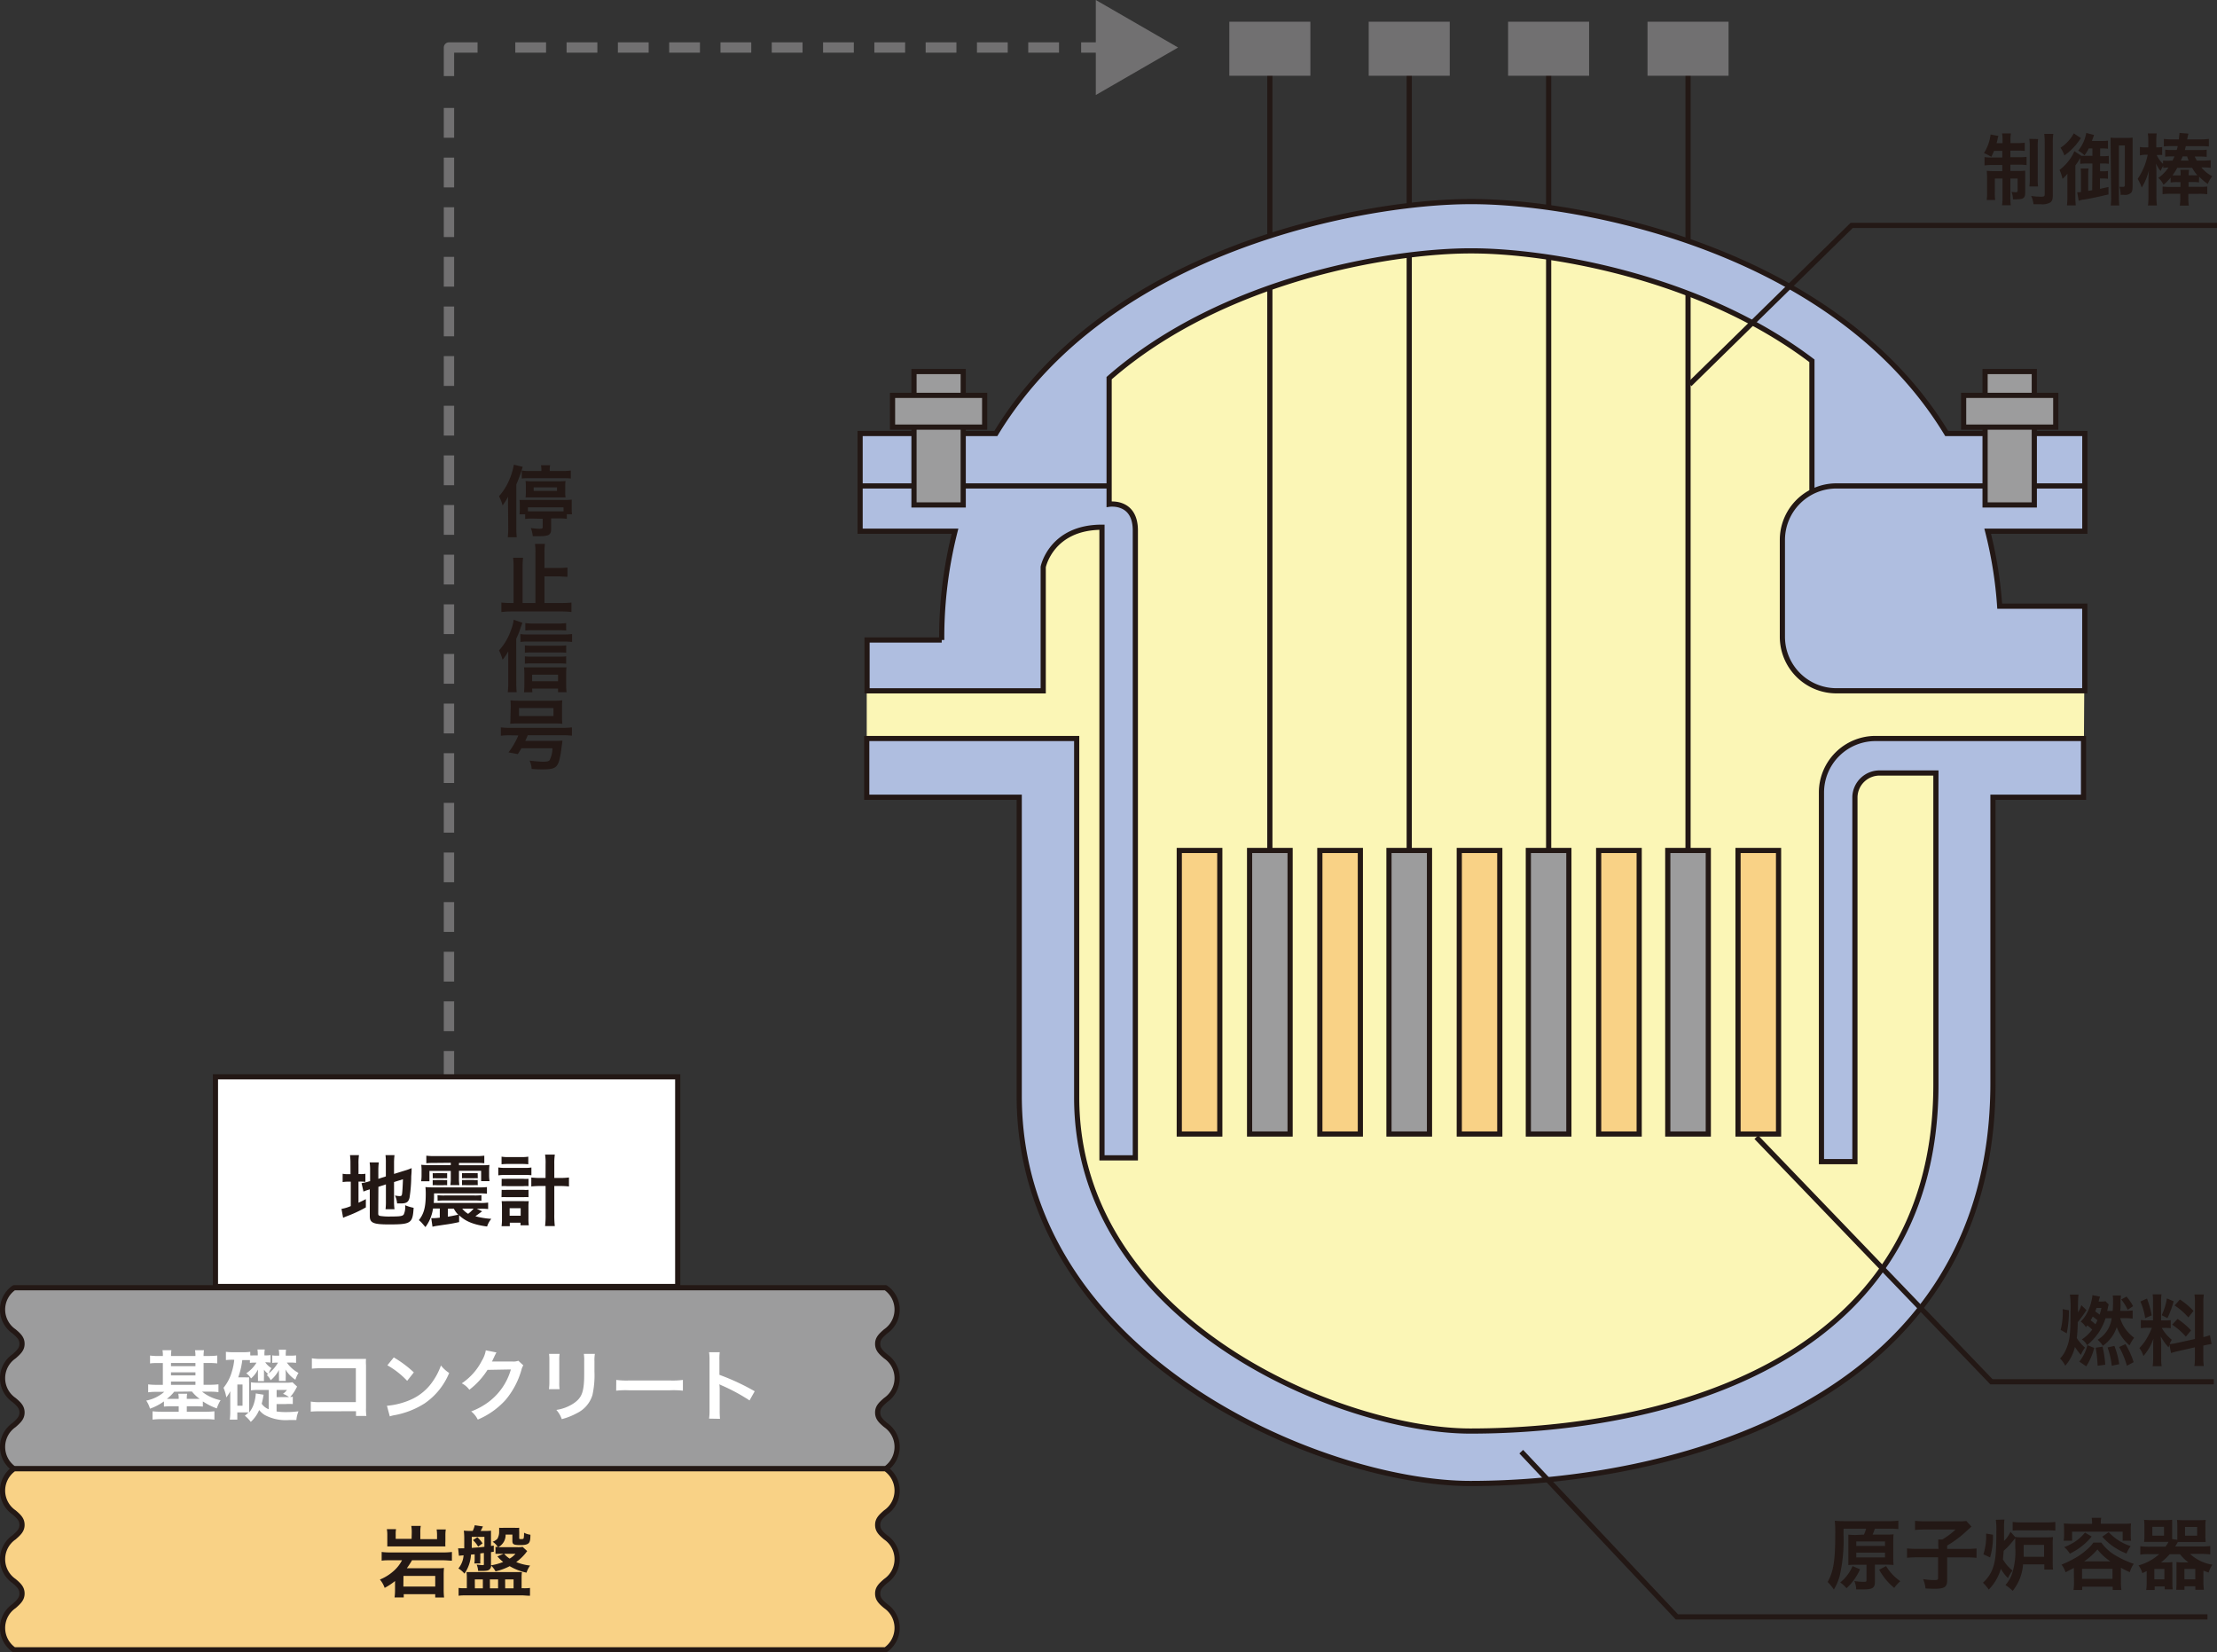
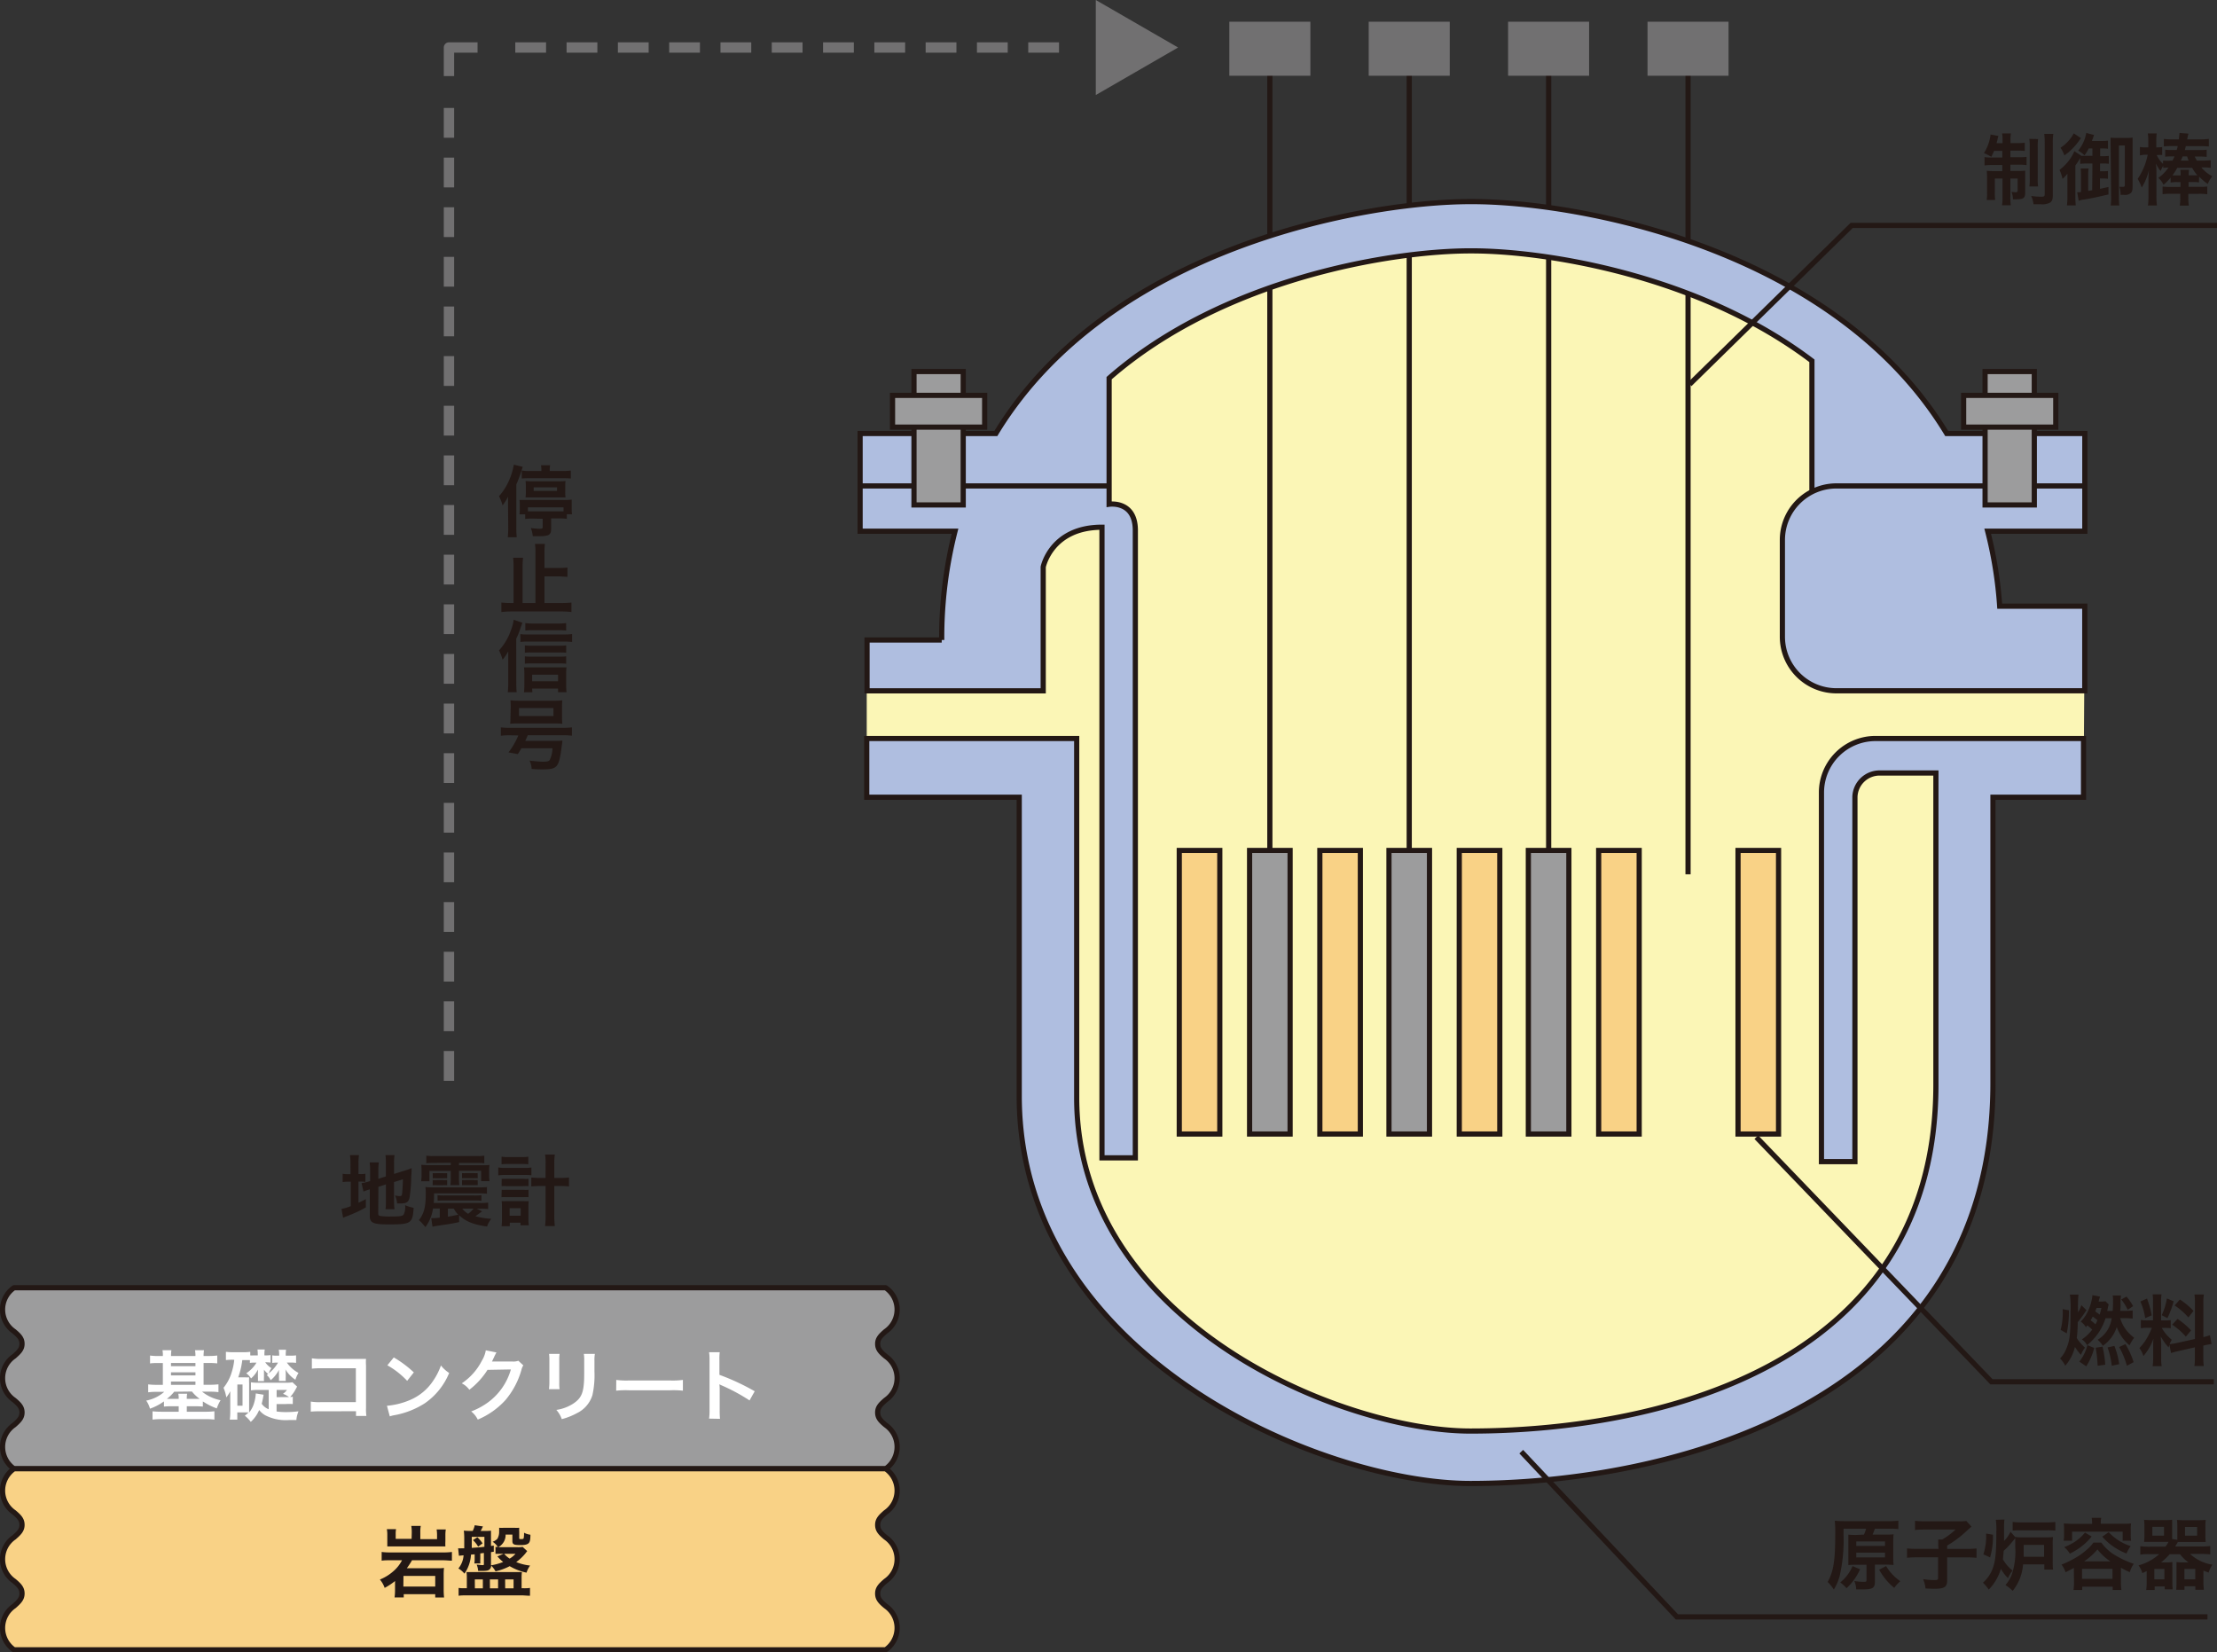
<svg xmlns="http://www.w3.org/2000/svg" id="レイヤー_1" data-name="レイヤー 1" viewBox="0 0 427.88 318.93">
  <rect x="0" y="0" width="427.88" height="318.93" fill="#333333" stroke="none" />
  <defs>
    <style>.cls-1{fill:#fbf6b6;}.cls-2,.cls-3,.cls-4,.cls-6{fill:none;}.cls-2,.cls-3,.cls-4{stroke:#717071;stroke-width:2px;}.cls-10,.cls-11,.cls-2,.cls-3,.cls-4{stroke-linejoin:round;}.cls-3{stroke-dasharray:5.75 3.83;}.cls-4{stroke-dasharray:5.94 3.96;}.cls-5{fill:#717071;}.cls-10,.cls-11,.cls-12,.cls-6,.cls-7,.cls-8,.cls-9{stroke:#231815;}.cls-10,.cls-7{fill:#9c9c9d;}.cls-11,.cls-8{fill:#f9d286;}.cls-14,.cls-9{fill:#fff;}.cls-12{fill:#afbee0;}.cls-13{fill:#231815;}</style>
  </defs>
  <title>img_02</title>
  <path class="cls-1" d="M402.13,153.88H384.65v55.19c0,62.49-63.13,77.26-100.86,77.26-28.73,0-87.07-24.58-87.07-74.81V153.88H167.28V123.53h14.41a83.23,83.23,0,0,1,2.57-21H166V83.67h26.2c21.69-35.85,71.16-44.76,91.6-44.76h.31c20.44,0,69.91,8.91,91.6,44.76h26.66v18.86H383.62A80.41,80.41,0,0,1,385.94,117h16.42Z" />
-   <line class="cls-2" x1="86.65" y1="221.18" x2="86.65" y2="215.66" />
  <line class="cls-3" x1="86.65" y1="208.61" x2="86.65" y2="18.22" />
  <polyline class="cls-2" points="86.65 14.69 86.65 9.17 92.17 9.17" />
  <line class="cls-4" x1="99.45" y1="9.17" x2="205.02" y2="9.17" />
-   <line class="cls-2" x1="208.66" y1="9.17" x2="214.17" y2="9.17" />
  <polygon class="cls-5" points="211.49 18.34 227.37 9.17 211.49 0 211.49 18.34" />
  <line class="cls-6" x1="245.08" y1="11.47" x2="245.08" y2="168.75" />
  <line class="cls-6" x1="271.98" y1="11.47" x2="271.98" y2="168.75" />
  <line class="cls-6" x1="298.89" y1="11.47" x2="298.89" y2="168.75" />
  <line class="cls-6" x1="325.79" y1="11.47" x2="325.79" y2="168.75" />
  <rect class="cls-5" x="237.26" y="4.19" width="15.64" height="10.43" />
  <rect class="cls-5" x="264.16" y="4.19" width="15.64" height="10.43" />
  <rect class="cls-5" x="291.06" y="4.19" width="15.64" height="10.43" />
  <rect class="cls-5" x="317.97" y="4.19" width="15.64" height="10.43" />
  <rect class="cls-7" x="241.17" y="164.15" width="7.82" height="54.73" />
  <rect class="cls-7" x="268.07" y="164.15" width="7.82" height="54.73" />
  <rect class="cls-7" x="294.97" y="164.15" width="7.82" height="54.73" />
-   <rect class="cls-7" x="321.88" y="164.15" width="7.82" height="54.73" />
  <rect class="cls-8" x="254.73" y="164.15" width="7.82" height="54.73" />
  <rect class="cls-8" x="227.6" y="164.15" width="7.82" height="54.73" />
  <rect class="cls-8" x="281.64" y="164.15" width="7.82" height="54.73" />
  <rect class="cls-8" x="308.54" y="164.15" width="7.82" height="54.73" />
  <rect class="cls-8" x="335.44" y="164.15" width="7.82" height="54.73" />
-   <rect class="cls-9" x="41.58" y="207.84" width="89.22" height="40.47" />
  <path class="cls-10" d="M170.93,283.49a5.13,5.13,0,0,0,0-8.44c-1-.84-1.54-1.41-1.54-2.42s.58-1.57,1.54-2.41a5.12,5.12,0,0,0,0-8.43c-1-.84-1.54-1.41-1.54-2.41s.58-1.57,1.54-2.41a5.11,5.11,0,0,0,0-8.42H2.71a5.11,5.11,0,0,0,0,8.42c1,.84,1.54,1.41,1.54,2.41s-.58,1.57-1.54,2.41a5.12,5.12,0,0,0,0,8.43c1,.84,1.54,1.41,1.54,2.41s-.58,1.58-1.54,2.42a5.13,5.13,0,0,0,0,8.44Z" />
  <path class="cls-11" d="M170.93,318.43a5.13,5.13,0,0,0,0-8.44c-1-.84-1.54-1.41-1.54-2.42s.58-1.57,1.54-2.41a5.12,5.12,0,0,0,0-8.43c-1-.84-1.54-1.41-1.54-2.41s.58-1.57,1.54-2.41a5.11,5.11,0,0,0,0-8.42H2.71a5.11,5.11,0,0,0,0,8.42c1,.84,1.54,1.41,1.54,2.41s-.58,1.57-1.54,2.41a5.12,5.12,0,0,0,0,8.43c1,.84,1.54,1.41,1.54,2.41s-.58,1.58-1.54,2.42a5.13,5.13,0,0,0,0,8.44Z" />
  <path class="cls-12" d="M349.7,94.82V69.64c-21.82-16.56-51.45-21.22-65.61-21.22h-.31c-15.08,0-47.67,5.27-69.72,24.57l0,24.33s5.06-.77,5.06,5.06v121.1h-6.44V101.76c-9.81,0-11.34,7.67-11.34,7.67v23.91h-34v-9.81h14.41a83.23,83.23,0,0,1,2.57-21H166V83.67h26.2c21.69-35.85,71.16-44.76,91.6-44.76h.31c20.44,0,69.91,8.91,91.6,44.76h26.66v18.86H383.62A80.41,80.41,0,0,1,385.94,117h16.42v16.33H354.42A10.43,10.43,0,0,1,344,122.91V104.22a10.43,10.43,0,0,1,10.43-10.43h47.94" />
  <line class="cls-6" x1="214.04" y1="93.79" x2="166.1" y2="93.79" />
  <rect class="cls-7" x="176.4" y="71.71" width="9.5" height="25.75" />
  <rect class="cls-7" x="172.26" y="76.31" width="17.78" height="6.13" />
  <rect class="cls-7" x="383.12" y="71.71" width="9.5" height="25.75" />
  <rect class="cls-7" x="378.98" y="76.31" width="17.78" height="6.13" />
  <path class="cls-12" d="M374.54,142.54H362A10.43,10.43,0,0,0,351.54,153v71.21H358V153.8a4.76,4.76,0,0,1,4.91-4.6h10.72v60.17c0,55.49-55.74,66.84-89.83,66.84-25.09,0-76-21.15-76-64.38V142.54H167.28v11.34h29.43v57.64c0,50.23,58.34,74.81,87.07,74.81,37.73,0,100.86-14.76,100.86-77.26V153.88h17.48V142.54Z" />
  <polyline class="cls-6" points="326.1 74.17 357.37 43.51 427.88 43.51" />
  <polyline class="cls-6" points="338.97 219.49 384.35 266.7 427.27 266.7" />
  <polyline class="cls-6" points="293.6 280.19 323.64 312.08 426.04 312.08" />
  <path class="cls-13" d="M75.47,301.15c-.82,0-1.32,0-1.81.08v-1.68a13.38,13.38,0,0,0,1.83.09h9.87a13.59,13.59,0,0,0,1.86-.09v1.68c-.51,0-1-.08-1.83-.08H79.52a15.47,15.47,0,0,1-1,1.54h5.9a7.9,7.9,0,0,0,1.27-.06,12.61,12.61,0,0,0-.06,1.29v2.91a12.63,12.63,0,0,0,.08,1.51H84v-.64H77.92v.63H76.15a10.09,10.09,0,0,0,.09-1.37v-1.8a12.27,12.27,0,0,1-2,1.32,5.1,5.1,0,0,0-.92-1.61,9.08,9.08,0,0,0,2.73-1.72,7,7,0,0,0,1.54-2Zm4-5.4a7.36,7.36,0,0,0-.09-1.23h1.83a6,6,0,0,0-.09,1.23v1.32h3.23v-.87a7.12,7.12,0,0,0-.08-1h1.77a6.07,6.07,0,0,0-.08,1v1.28a8.71,8.71,0,0,0,0,1c-.37,0-.73,0-1.24,0H76c-.57,0-.87,0-1.25,0,0-.31,0-.63,0-1v-1.28a5.53,5.53,0,0,0-.09-1.06h1.78a4.61,4.61,0,0,0-.07,1v.88h3.07Zm-1.62,10.47H84v-2.05H77.87Z" />
  <path class="cls-13" d="M101.75,299.38a1.48,1.48,0,0,1-.14.17l-.15.21a9.27,9.27,0,0,1-1.83,1.74,9.79,9.79,0,0,0,2.68.67,4.65,4.65,0,0,0-.69,1.37,10.74,10.74,0,0,1-3.25-1.25,11.45,11.45,0,0,1-2.73,1,4.79,4.79,0,0,0-.84-1.11,1,1,0,0,1-.33.75c-.23.2-.58.27-1.32.27l-.87,0A3.63,3.63,0,0,0,92,302c.19,0,.9.09,1.08.09s.27,0,.31-.11,0-.06,0-.24v-2l-.69.09v1a8,8,0,0,0,0,.93H91.55a5.58,5.58,0,0,0,.06-.93V300l-.71.06a7.09,7.09,0,0,1-1.26,3.67,4.7,4.7,0,0,0-1.17-1,4.43,4.43,0,0,0,1-2.54l-.9.09-.15-1.44a6,6,0,0,0,.73,0l.45,0c0-.67,0-1,0-2a13.14,13.14,0,0,0-.08-1.41,13.44,13.44,0,0,0,1.54.06h.17a3.89,3.89,0,0,0,.39-1.1l1.59.23c-.31.63-.31.63-.45.87h.54c.57,0,1.23,0,1.46-.06,0,.25,0,.87,0,1.33v1.63l.54-.07v1.18l-.54.08v2.37l0,.18a11,11,0,0,0,2.35-.65A7.82,7.82,0,0,1,96,300.4l1.2-.5h-.37c-.53,0-.83,0-1.2,0v-1.32a3.49,3.49,0,0,0,.44,0,2.88,2.88,0,0,0-1-1A2.34,2.34,0,0,0,96,297a2.71,2.71,0,0,0,.33-1.5,5,5,0,0,0,0-.62,8.91,8.91,0,0,0,1,0h1.88a8.48,8.48,0,0,0,1,0,6.81,6.81,0,0,0,0,.81v1.14c0,.2,0,.23.33.23s.51,0,.54-.23a5,5,0,0,0,.06-1,3.27,3.27,0,0,0,1.23.39c0,1-.1,1.37-.33,1.62s-.71.38-1.56.38c-1.33,0-1.59-.13-1.59-.81v-1.21H97.58a2.6,2.6,0,0,1-.75,1.92,2.3,2.3,0,0,1-.69.51h3.73a5,5,0,0,0,1-.06ZM90.1,304.63a9.88,9.88,0,0,0-.06-1.2c.54,0,1,0,1.47,0h7.78c.48,0,.85,0,1.44,0a8.06,8.06,0,0,0-.06,1.12v2h.48a7.78,7.78,0,0,0,1.14-.06V308c-.54,0-1.14-.08-1.73-.08H90.28c-.61,0-1.26,0-1.77.08v-1.51a7.76,7.76,0,0,0,1.1.06h.49Zm.95-8c0,1.06,0,1.44,0,2.13,1.24-.09,1.87-.13,2.44-.21v-1.92Zm1.23,1.89a5.05,5.05,0,0,0-1-1.26l.85-.55a5.62,5.62,0,0,1,1,1.18Zm-.63,8.05h1.54v-1.72H91.64Zm2.91,0h1.57v-1.72H94.55Zm2.74-6.67a4.8,4.8,0,0,0,1.06.93,4.53,4.53,0,0,0,1.13-.93Zm.2,6.67h1.62v-1.72H97.49Z" />
  <path class="cls-14" d="M31.43,261.72a5.13,5.13,0,0,0-.07-1.11h1.72a7.16,7.16,0,0,0-.07,1.11h4.71a6.1,6.1,0,0,0-.08-1.11h1.73a6.94,6.94,0,0,0-.08,1.11h1a11.84,11.84,0,0,0,1.64-.09v1.52a13.81,13.81,0,0,0-1.64-.08h-1v4.21h1.2a14,14,0,0,0,1.67-.09v1.51a12.24,12.24,0,0,0-1.62-.09H39a8.31,8.31,0,0,0,3.57,1.65,7.56,7.56,0,0,0-.73,1.58,12.54,12.54,0,0,1-2.69-1.35v1a11.18,11.18,0,0,0-1.36-.06H36.05v1.05h3.66a12.63,12.63,0,0,0,1.67-.09V274a14.41,14.41,0,0,0-1.79-.09H31.24a15.19,15.19,0,0,0-1.8.09v-1.6a15.91,15.91,0,0,0,1.71.08h3.34v-1.05H33a11.34,11.34,0,0,0-1.36.06v-1a10.82,10.82,0,0,1-2.69,1.4,5.37,5.37,0,0,0-.73-1.56,7.36,7.36,0,0,0,3.48-1.69H30.22a12.73,12.73,0,0,0-1.62.09V267.2a12.09,12.09,0,0,0,1.62.09h1.21v-4.21h-.82c-.63,0-1.12,0-1.65.08v-1.52a12.38,12.38,0,0,0,1.65.09Zm2.19,6.9A8,8,0,0,1,32.2,270h2.29a4.84,4.84,0,0,0-.08-1h1.71a5.1,5.1,0,0,0-.07,1h1.74c.36,0,.52,0,.75,0a7.62,7.62,0,0,1-1.5-1.42Zm4.1-4.93v-.62H33v.62Zm0,1.78v-.6H33v.6Zm0,1.82v-.63H33v.63Z" />
  <path class="cls-14" d="M53.38,272.43a11.25,11.25,0,0,0,1.67.12c.66,0,1.23,0,2.56-.15a5.31,5.31,0,0,0-.41,1.68l-1.35,0a8.61,8.61,0,0,1-4.69-.93,4,4,0,0,1-1.14-1,6.48,6.48,0,0,1-1.62,2.29,6.22,6.22,0,0,0-1.15-1.19,7,7,0,0,0,.72-.64l-.77,0H45.8V274H44.35a10.94,10.94,0,0,0,.09-1.51v-2.79c0-.42,0-.75,0-1.18a6.85,6.85,0,0,1-.76,1.2,8.08,8.08,0,0,0-.54-1.86,8.59,8.59,0,0,0,1.62-3.15,11,11,0,0,0,.45-2.26h-.29a10.65,10.65,0,0,0-1.32.06v-1.59a14.25,14.25,0,0,0,1.5.08h1.67a11.62,11.62,0,0,0,1.53-.08v.69a4.38,4.38,0,0,0,.66,0h.79a7.26,7.26,0,0,0-.06-1.14h1.41a5.14,5.14,0,0,0-.06,1.14h.27a5.44,5.44,0,0,0,.9-.06v1.45a6,6,0,0,0-.84-.06h-.18a4,4,0,0,0,1.2,1.13,3.47,3.47,0,0,0-.52,1A7.16,7.16,0,0,0,53.66,263h-.27a6,6,0,0,0-.84.06V261.6a4.06,4.06,0,0,0,.82.06h.51a5.62,5.62,0,0,0-.08-1.14h1.41a6.84,6.84,0,0,0-.06,1.14H56a7.4,7.4,0,0,0,1.14-.06v1.45a8,8,0,0,0-1.06-.06h-.72a6.41,6.41,0,0,0,2.25,2,5.59,5.59,0,0,0-.6,1.32,6.19,6.19,0,0,1-1.93-2,4.87,4.87,0,0,1,.07.88v.54a6.69,6.69,0,0,0,0,.81H53.84a7.68,7.68,0,0,0,0-.81v-.48a7.68,7.68,0,0,1,0-.85,6.36,6.36,0,0,1-1.6,2,3.14,3.14,0,0,0-.75-1l.27-.2a4.59,4.59,0,0,1-.81-.83c0,.45,0,.74,0,.87v.54a6.35,6.35,0,0,0,0,.79H49.78a7.36,7.36,0,0,0,0-.81l0-.51a3.49,3.49,0,0,1,0-.41,3.21,3.21,0,0,0,0-.5,5.57,5.57,0,0,1-1.33,1.72,3.47,3.47,0,0,0-.92-1A6.41,6.41,0,0,0,49.51,263H49.1a5.06,5.06,0,0,0-.87.06v-.55c-.35,0-.69,0-1.29,0h-.18a15.05,15.05,0,0,1-.78,3.33h1.2a7.41,7.41,0,0,0,.9,0,10.72,10.72,0,0,0,0,1.08v4.79c0,.46,0,.66,0,.93a5.28,5.28,0,0,0,.84-1.47,8.15,8.15,0,0,0,.45-2.22l1.5.25a17.44,17.44,0,0,1-.36,1.74A2.91,2.91,0,0,0,51.86,272v-3.72H49.75a7.31,7.31,0,0,0-1.32.08V266.8a7.74,7.74,0,0,0,1.32.08h5.37a6.91,6.91,0,0,0,1.33-.08l.89.83-.23.42A7.16,7.16,0,0,1,56,269.64a4.62,4.62,0,0,0,.51-.06V271A11.72,11.72,0,0,0,55.1,271H53.38Zm-7.57-1.11h1v-4.1h-1Zm9.3-1.67.66,0a4.89,4.89,0,0,0-1.15-.63,3.3,3.3,0,0,0,.77-.75h-2v1.4Z" />
  <path class="cls-14" d="M61.82,272.4a16.73,16.73,0,0,0-1.84.06v-1.94a9.56,9.56,0,0,0,1.87.11h6.83v-6.54H62.11a14.75,14.75,0,0,0-1.92.08v-2a10,10,0,0,0,1.93.11h7.21c.78,0,.78,0,1.31,0a9.12,9.12,0,0,0,0,1.25v8.23a9.89,9.89,0,0,0,.07,1.54h-2v-.92Z" />
  <path class="cls-14" d="M74.68,271.33a14.28,14.28,0,0,0,4.44-1.11,10,10,0,0,0,4.45-3.67,12.53,12.53,0,0,0,1.53-3A6.47,6.47,0,0,0,86.69,265a13.16,13.16,0,0,1-4.75,5.88,16.19,16.19,0,0,1-5.71,2.25,5.39,5.39,0,0,0-1,.25ZM76,262a21.23,21.23,0,0,1,3.87,2.89l-1.29,1.63a15.77,15.77,0,0,0-3.82-3Z" />
  <path class="cls-14" d="M101,263.53a2.82,2.82,0,0,0-.37.9,15.56,15.56,0,0,1-3.07,5.79A15.16,15.16,0,0,1,92.21,274a4.62,4.62,0,0,0-1.27-1.58,13.52,13.52,0,0,0,3.28-1.77,11.88,11.88,0,0,0,4.38-6.33l-4.51.08a14.7,14.7,0,0,1-3.51,3.84A4,4,0,0,0,89.12,267,11.54,11.54,0,0,0,93,262.63a5.59,5.59,0,0,0,.76-2l2.06.41a3.07,3.07,0,0,0-.25.46,3.1,3.1,0,0,0-.2.42l-.19.39a3.56,3.56,0,0,1-.24.48c.19,0,.43,0,.72,0l3.28,0a2.66,2.66,0,0,0,1.1-.15Z" />
  <path class="cls-14" d="M108,261.32a7.67,7.67,0,0,0-.06,1.35v4.14a7.3,7.3,0,0,0,.06,1.32h-2.05a10.82,10.82,0,0,0,.08-1.35v-4.12a9.49,9.49,0,0,0-.06-1.35Zm6.81,0a7.11,7.11,0,0,0-.08,1.4v2a17.72,17.72,0,0,1-.39,4.54,5.74,5.74,0,0,1-3,3.5,12.65,12.65,0,0,1-2.92,1.15,5.12,5.12,0,0,0-1.05-1.78,8.1,8.1,0,0,0,3.24-1.2c1.41-.93,1.9-1.84,2.07-3.83.06-.64.07-1.3.07-2.5v-1.87a7.9,7.9,0,0,0-.07-1.42Z" />
  <path class="cls-14" d="M118.94,266.34a14.73,14.73,0,0,0,2.43.11h8a14.73,14.73,0,0,0,2.43-.11v2.08a16.42,16.42,0,0,0-2.44-.08h-8a16.42,16.42,0,0,0-2.44.08Z" />
  <path class="cls-14" d="M136.85,273.81a10.07,10.07,0,0,0,.09-1.68v-9.61a9.63,9.63,0,0,0-.09-1.53h2.06a10,10,0,0,0-.06,1.58v2.79a44.16,44.16,0,0,1,6.81,3.17l-1,1.77a35.47,35.47,0,0,0-5.31-2.87,4.83,4.83,0,0,1-.51-.25,7.76,7.76,0,0,1,.06,1v4a16.51,16.51,0,0,0,.06,1.67Z" />
  <path class="cls-13" d="M67.64,224.68a12.79,12.79,0,0,0-.09-1.73h1.73a10.58,10.58,0,0,0-.09,1.74v1.92h.33a5.05,5.05,0,0,0,1-.06v1.57a6.85,6.85,0,0,0-1.05-.06h-.28v4.08c.58-.27.75-.35,1.42-.69l0,1.59A25.22,25.22,0,0,1,67,234.72c-.42.17-.55.22-.78.33l-.31-1.72a7.87,7.87,0,0,0,1.79-.54v-4.71H67.3a6.11,6.11,0,0,0-1.17.08v-1.61a5.83,5.83,0,0,0,1.17.08h.35ZM73,234.24c0,.3.1.4.43.46a11.71,11.71,0,0,0,2,.1c1.79,0,2.27-.08,2.49-.39a3.44,3.44,0,0,0,.27-1.79,7.89,7.89,0,0,0,1.64.5c-.18,3-.5,3.21-4.77,3.21-3,0-3.69-.29-3.69-1.61v-5.16l-.3.09a8.24,8.24,0,0,0-.92.34l-.37-1.63A8.94,8.94,0,0,0,71.3,228l.13,0v-2.05a9.55,9.55,0,0,0-.09-1.59h1.77a11.49,11.49,0,0,0-.09,1.53v1.64l1.45-.47v-2.61a10.7,10.7,0,0,0-.07-1.5h1.74a12.34,12.34,0,0,0-.09,1.53v2.1l2.16-.67a9.3,9.3,0,0,0,1.23-.45c0,.66,0,.76-.07,1.58a27.75,27.75,0,0,1-.33,4.13c-.2.85-.6,1.11-1.69,1.11-.2,0-.33,0-.71,0a4.49,4.49,0,0,0-.41-1.54,4.14,4.14,0,0,0,.84.12c.38,0,.46-.06.52-.37.07-.5.13-1.42.18-2.88l-1.72.54v3.74a10.88,10.88,0,0,0,.09,1.5H74.41a11.41,11.41,0,0,0,.07-1.54V228.6l-1.45.47Z" />
  <path class="cls-13" d="M93.05,233.8l-1.3.95a15.19,15.19,0,0,0,3.07.5,4.4,4.4,0,0,0-.81,1.48c-2.61-.34-4.17-1-5.4-2.17v1.32c-1,.22-1.86.38-2.92.52l-1.67.25-.55.12-.24-1.65h.39c.19,0,.39,0,1.26-.09v-1.77H83.57a7.87,7.87,0,0,1-1.46,3.58c-.18-.2-.18-.2-.7-.81a5.66,5.66,0,0,0-.57-.53c1-1.23,1.33-2.61,1.33-5a11.38,11.38,0,0,0-.06-1.38,15.37,15.37,0,0,0,1.56.06H92.5a12,12,0,0,0,1.48-.06v1.28a12.37,12.37,0,0,0-1.46-.06H83.77c0,.87,0,1.16-.06,1.85h9.06a9,9,0,0,0,1.44-.08v1.25a10.83,10.83,0,0,0-1.46-.06H92Zm-9.27-9.34a13.24,13.24,0,0,0-1.5.06v-1.46a12,12,0,0,0,1.6.08h8a11.92,11.92,0,0,0,1.59-.08v1.46a13.07,13.07,0,0,0-1.5-.06H88.58v.45H93a14.09,14.09,0,0,0,1.47-.06A8,8,0,0,0,94.4,226v.72a7.66,7.66,0,0,0,.08,1.26H92.86v-2H88.58v1.44a7.37,7.37,0,0,0,.08,1.32H86.92a8.59,8.59,0,0,0,.08-1.32V226H82.88v2h-1.6a7.89,7.89,0,0,0,.08-1.26V226a8.32,8.32,0,0,0-.06-1.18,13.32,13.32,0,0,0,1.48.06H87v-.45Zm-.27,3.3a5.69,5.69,0,0,0,.83,0h1.15a5.32,5.32,0,0,0,.81,0v1a5.19,5.19,0,0,0-.81,0H84.34a5.55,5.55,0,0,0-.83,0Zm0-1.33a4.07,4.07,0,0,0,.82,0h1.16a5.19,5.19,0,0,0,.81,0v1a4.06,4.06,0,0,0-.81,0H84.35a6.13,6.13,0,0,0-.82,0Zm.93,4.25a9.65,9.65,0,0,0,1.39.06h5.69a9.66,9.66,0,0,0,1.4-.06v1.09a10.24,10.24,0,0,0-1.41-.06H85.87a10.09,10.09,0,0,0-1.41.06Zm2,4.16c.79-.14.79-.14,2-.39a4.36,4.36,0,0,1-.85-1.17H86.45Zm5.77-7.42a5.89,5.89,0,0,0-.81,0H90a6.13,6.13,0,0,0-.83,0v-1a4.07,4.07,0,0,0,.83,0h1.38a3.9,3.9,0,0,0,.81,0Zm0,1.33a5.89,5.89,0,0,0-.81,0H90a6.13,6.13,0,0,0-.83,0v-1a6.13,6.13,0,0,0,.83,0h1.38a4.14,4.14,0,0,0,.81,0Zm-3,4.53a4.14,4.14,0,0,0,1.14,1,6.35,6.35,0,0,0,1.06-1Z" />
  <path class="cls-13" d="M96.17,225.33a7.39,7.39,0,0,0,1.27.09h3.85a7.27,7.27,0,0,0,1.27-.08v1.5a9.09,9.09,0,0,0-1.27-.06H97.43a8.3,8.3,0,0,0-1.26.08Zm.63-2.08a7.36,7.36,0,0,0,1.29.08h2.59a7.38,7.38,0,0,0,1.28-.08v1.47a10.41,10.41,0,0,0-1.28-.06H98.09a10.51,10.51,0,0,0-1.29.06Zm1.59,13.42H96.8a10.19,10.19,0,0,0,.08-1.44V233a9.39,9.39,0,0,0-.06-1.17,8.5,8.5,0,0,0,1,0h3.23a8.1,8.1,0,0,0,1,0,8.05,8.05,0,0,0-.06,1.16v2.21a7.93,7.93,0,0,0,.07,1.3h-1.6V236H98.39Zm-1.57-9.15a8.59,8.59,0,0,0,1,0H101a5.58,5.58,0,0,0,1,0v1.42a6,6,0,0,0-1,0H97.81a6.27,6.27,0,0,0-1,0Zm0,2.13a7.73,7.73,0,0,0,1,0H101a5.58,5.58,0,0,0,1,0v1.42a8.21,8.21,0,0,0-1,0H97.79a8.27,8.27,0,0,0-1,0Zm1.54,5h2.13V233.2H98.36Zm6.94-10a10.18,10.18,0,0,0-.1-1.8h1.88a11.55,11.55,0,0,0-.1,1.8v2.71H108a14.26,14.26,0,0,0,1.81-.09V229a16.63,16.63,0,0,0-1.83-.09h-1v5.48a17.8,17.8,0,0,0,.1,2.26H105.2a17.13,17.13,0,0,0,.1-2.26v-5.48h-.93a16.62,16.62,0,0,0-1.83.09v-1.73a14.24,14.24,0,0,0,1.81.09h.94Z" />
  <path class="cls-13" d="M98.05,97.55c0-.51,0-.88,0-1.68A10.15,10.15,0,0,1,97,97.55a9.38,9.38,0,0,0-.69-1.78,11.2,11.2,0,0,0,1.86-2.87,13,13,0,0,0,1-3.21l1.71.41a26.39,26.39,0,0,1-1.23,3.4v8.45a16.32,16.32,0,0,0,.08,1.74H98a15.72,15.72,0,0,0,.09-1.75Zm4.75,2.54a9.25,9.25,0,0,0-1.44.08v-.9h-1.1a6.62,6.62,0,0,0,.06-1v-.77a6.63,6.63,0,0,0-.06-1c.41,0,.77,0,1.37,0h7.15a12.3,12.3,0,0,0,1.56-.07c0,.33,0,.61,0,1.06v.77a7,7,0,0,0,.06,1h-1v.88a9.7,9.7,0,0,0-1.46-.08h-1.57v2c0,1.17-.42,1.43-2.27,1.43-.4,0-.69,0-1.27,0a5.63,5.63,0,0,0-.39-1.58,11.47,11.47,0,0,0,1.7.15c.49,0,.6-.06.6-.34v-1.59Zm1.69-9.4a4.89,4.89,0,0,0-.08-.89h1.77a3.8,3.8,0,0,0-.08.9v.21h2.45a11.77,11.77,0,0,0,1.62-.09v1.54a13.75,13.75,0,0,0-1.45-.06h-6.58a13.46,13.46,0,0,0-1.44.06V90.82a8.66,8.66,0,0,0,1.56.09h2.23Zm-3,3.15a7.76,7.76,0,0,0-.06-1,13.07,13.07,0,0,0,1.45.06h4.85a13,13,0,0,0,1.42-.06,7.11,7.11,0,0,0-.06,1V95a6.35,6.35,0,0,0,.06,1c-.42,0-.77,0-1.46,0h-4.81c-.64,0-1,0-1.45,0a7.11,7.11,0,0,0,.06-1Zm7.27,4.08h-6.87v.78h6.87ZM103,94.75h4.5v-.69H103Z" />
  <path class="cls-13" d="M108.4,116.39a17.21,17.21,0,0,0,1.89-.09v1.83a15.4,15.4,0,0,0-1.89-.11H98.68a16.79,16.79,0,0,0-1.92.11V116.3a17.8,17.8,0,0,0,1.92.09h.44v-6.94a15.79,15.79,0,0,0-.09-1.8h1.92a15.74,15.74,0,0,0-.09,1.8v6.94h2.48v-9.67a11,11,0,0,0-.09-1.74h1.92a14.28,14.28,0,0,0-.09,1.74v2.91h2.7a15.38,15.38,0,0,0,1.74-.09v1.79c-.56,0-1.14-.08-1.74-.08h-2.7v5.14Z" />
  <path class="cls-13" d="M99.64,131.86a16.32,16.32,0,0,0,.08,1.74H98a15.16,15.16,0,0,0,.09-1.75v-4.47c0-.53,0-.57,0-1.67A8.94,8.94,0,0,1,97,127.33a9.39,9.39,0,0,0-.69-1.79,11.09,11.09,0,0,0,2.28-3.85,9.14,9.14,0,0,0,.56-2.07l1.65.57c0,.15-.15.45-.3.9a16,16,0,0,1-.87,2.21Zm.79-9.48a7.42,7.42,0,0,0,1.25.08H109a9,9,0,0,0,1.41-.09v1.54a12.3,12.3,0,0,0-1.41-.08h-7.3a8,8,0,0,0-1.25.08Zm2.32,11.23h-1.62a12,12,0,0,0,.07-1.39V130.1a11,11,0,0,0-.06-1.29c.31,0,.72,0,1.23,0h5.69c.58,0,.94,0,1.27,0a10.24,10.24,0,0,0-.06,1.28v2.1a10,10,0,0,0,.08,1.41h-1.65v-.69h-5Zm6.52-7.62a8.49,8.49,0,0,0-1.17-.06h-5.74a6.91,6.91,0,0,0-1.06.06v-1.42a6.57,6.57,0,0,0,1.06.06h5.73a9,9,0,0,0,1.19-.06Zm0,2.12a8.52,8.52,0,0,0-1.15-.06h-5.76a6.33,6.33,0,0,0-1.06.06v-1.43a6.55,6.55,0,0,0,1.06.06h5.74a8.47,8.47,0,0,0,1.17-.06Zm0-6.41a13.19,13.19,0,0,0-1.47-.06h-5.06a10.79,10.79,0,0,0-1.35.06v-1.44a10.27,10.27,0,0,0,1.48.09h4.8a10.72,10.72,0,0,0,1.59-.09Zm-1.57,9.79v-1.26h-5v1.26Z" />
  <path class="cls-13" d="M98.4,141.92a13.61,13.61,0,0,0-1.74.09v-1.62a13.07,13.07,0,0,0,1.75.09h10.2a13.49,13.49,0,0,0,1.77-.09V142a13.65,13.65,0,0,0-1.77-.09h-6.75c-.22.53-.3.71-.49,1.09H107a12.84,12.84,0,0,0,1.54-.06c0,.09,0,.32-.12,1-.25,2.16-.54,3.33-.94,3.83s-1,.73-2.61.73c-.78,0-1.35,0-2.27-.09a3.9,3.9,0,0,0-.4-1.6c1,.12,2.11.21,2.65.21.73,0,1.06-.09,1.24-.32a5.5,5.5,0,0,0,.54-2.28h-6c-.21.38-.33.57-.69,1.13l-1.8-.33a14.64,14.64,0,0,0,1.9-3.27Zm.17-5.5a10.52,10.52,0,0,0-.06-1.25,14.09,14.09,0,0,0,1.7.08h6.61a11.71,11.71,0,0,0,1.71-.08,9.89,9.89,0,0,0-.06,1.25v2a10.41,10.41,0,0,0,.06,1.28,13.38,13.38,0,0,0-1.54-.06H100a13.72,13.72,0,0,0-1.54.06,10.88,10.88,0,0,0,.06-1.28Zm1.6.24v1.54h6.65v-1.54Z" />
  <path class="cls-13" d="M402.7,252.89a1.25,1.25,0,0,0-.19.25A23.78,23.78,0,0,1,401,255.2a26.13,26.13,0,0,1-.18,3.07,8.48,8.48,0,0,0,1.59,1.84,5.4,5.4,0,0,0-.79,1.4,12,12,0,0,1-1.16-1.53,8.52,8.52,0,0,1-1.87,3.63,5.05,5.05,0,0,0-1-1.41,5.48,5.48,0,0,0,1.17-1.8c.71-1.62.85-2.85.85-7.2a19,19,0,0,0-.12-3.33h1.65a27.21,27.21,0,0,0-.07,3.43,6.22,6.22,0,0,0,.63-1.39Zm-5,3.79a12.86,12.86,0,0,0,.39-4l1.21.22a20.56,20.56,0,0,1-.42,4.46Zm3.61,6.12a8.19,8.19,0,0,0,1.56-3.17l1.31.54a11.84,11.84,0,0,1-1.54,3.55Zm6.44-9.83c.06-.75.07-1.23.07-1.93a7,7,0,0,0-.06-1h1.59a9.36,9.36,0,0,0-.08,1.8c0,.31,0,.66-.08,1.18h1a9.32,9.32,0,0,0,1.41-.09v1.58a10,10,0,0,0-1.41-.09h-1a7.29,7.29,0,0,0,1.23,2.37,8.38,8.38,0,0,0,1.47,1.42,7.25,7.25,0,0,0-.89,1.47,8.54,8.54,0,0,1-2.47-3.54,7,7,0,0,1-2.69,3.62,4.78,4.78,0,0,0-1-1.17,5.69,5.69,0,0,0,2.07-2.16,6.09,6.09,0,0,0,.65-2h-1.19a11.44,11.44,0,0,1-1.32,2.76,11.57,11.57,0,0,1-2.25,2.45,3,3,0,0,0-1-1.12,8,8,0,0,0,2-1.89,9.91,9.91,0,0,0-.93-.81c-.12.13-.17.2-.29.34a3.7,3.7,0,0,0-1-1.08,6.85,6.85,0,0,0,1.33-1.87,9.42,9.42,0,0,0,.84-2.58,3.45,3.45,0,0,0,.08-.65l1.48.29a6.62,6.62,0,0,0-.28.95h.34a6.38,6.38,0,0,0,1-.06l.58.58c0,.23-.06.26-.17.87l-.08.42h1Zm-2.94,1.86a7.59,7.59,0,0,0-.92-.71,7.11,7.11,0,0,1-.4.72,9.72,9.72,0,0,1,.93.77A7.55,7.55,0,0,0,404.8,254.84Zm-.18-2.38c-.09.27-.13.38-.25.66.46.33.63.46.85.63a11.39,11.39,0,0,0,.34-1.29Zm.21,11.16a26.1,26.1,0,0,0-.37-3.48l1.32-.21a20.27,20.27,0,0,1,.52,3.49Zm2.73,0a15.41,15.41,0,0,0-.81-3.54l1.32-.29a15.83,15.83,0,0,1,.93,3.52Zm2.92,0A16.33,16.33,0,0,0,409,260l1.21-.57a16.13,16.13,0,0,1,1.58,3.48Zm-.07-13.35a11.16,11.16,0,0,1,1.27,1.84l-1.05.71a9.07,9.07,0,0,0-1.24-2Z" />
  <path class="cls-13" d="M418.7,259.55c-.07.19-.09.27-.17.51a11.09,11.09,0,0,1-1.51-2.12c.07,1,.09,1.23.09,1.71v2.48a8.9,8.9,0,0,0,.09,1.56h-1.74a9.69,9.69,0,0,0,.1-1.59v-1.94c0-.6,0-1.3.06-1.8a10.35,10.35,0,0,1-1.95,3.38,4.52,4.52,0,0,0-.77-1.54,9.86,9.86,0,0,0,1.62-2.22,12.68,12.68,0,0,0,.79-1.7h-.78a7.8,7.8,0,0,0-1.35.08v-1.59a7.39,7.39,0,0,0,1.35.08h1v-3.55a9.3,9.3,0,0,0-.07-1.47h1.71a9,9,0,0,0-.08,1.46v3.57h.71a7.46,7.46,0,0,0,1.15-.06v1.56a8.72,8.72,0,0,0-1.19-.06h-.54a8,8,0,0,0,1.93,2.29,8.83,8.83,0,0,0-.42.84,9.91,9.91,0,0,0,1.38-.21l3.51-.78v-6.85a10.24,10.24,0,0,0-.09-1.74h1.81a10.63,10.63,0,0,0-.09,1.72v6.51a9,9,0,0,0,1.27-.37l.31,1.71a10.91,10.91,0,0,0-1.44.27l-.15,0v2.19a11,11,0,0,0,.09,1.77h-1.81a10.85,10.85,0,0,0,.09-1.79v-1.81l-3.18.72c-.66.15-1.09.27-1.42.38Zm-4.33-8.91a18.25,18.25,0,0,1,.91,3.24l-1.26.54a12.09,12.09,0,0,0-.93-3.21Zm5.14.53a18.2,18.2,0,0,1-1.2,3.25l-1.1-.57a12.49,12.49,0,0,0,1-3.24Zm.75,3.4a13.7,13.7,0,0,1,2.61,2.21l-1,1.21a13.12,13.12,0,0,0-2.64-2.31Zm.46-3.75a14.55,14.55,0,0,1,2.63,2.2l-1,1.26a12.66,12.66,0,0,0-2.65-2.31Z" />
  <path class="cls-13" d="M359.74,296.2a8.53,8.53,0,0,0,.42-1.14h-4.36v1.23a30.55,30.55,0,0,1-.75,7.92,10.21,10.21,0,0,1-1.12,2.59,8.18,8.18,0,0,0-1.19-1.46c1.11-2,1.46-4.08,1.46-9.12a21.54,21.54,0,0,0-.09-2.7,18.05,18.05,0,0,0,1.92.08h8.52a12.69,12.69,0,0,0,1.83-.09v1.62a12.8,12.8,0,0,0-1.74-.07h-2.79c-.15.42-.26.73-.44,1.14h2.52a13,13,0,0,0,1.53-.06,12.7,12.7,0,0,0-.06,1.45v3a12.4,12.4,0,0,0,.06,1.46c-.48,0-.95-.06-1.5-.06h-2.1v3.3c0,1.2-.44,1.48-2.26,1.48l-1.35,0a4.77,4.77,0,0,0-.36-1.61,11.11,11.11,0,0,0,1.77.15c.46,0,.57,0,.57-.29v-3h-2c-.54,0-1,0-1.5.06,0-.42,0-.85,0-1.5v-2.87c0-.69,0-1,0-1.5a13.79,13.79,0,0,0,1.5.06Zm-.75,6.69a10.81,10.81,0,0,1-2.61,3.65,7.71,7.71,0,0,0-1.21-1.11,8,8,0,0,0,2.37-3.15Zm-.73-4.5h5.55v-.87h-5.55Zm0,2.21h5.55v-.92h-5.55Zm5.76,1.67a9.33,9.33,0,0,0,2.74,2.92,7.46,7.46,0,0,0-1.17,1.29,11.73,11.73,0,0,1-2.91-3.51Z" />
  <path class="cls-13" d="M374.08,298.28c0-.48,0-.79,0-1.14h.78a13.24,13.24,0,0,0,2.55-1.92h-6a14.74,14.74,0,0,0-1.81.09v-1.77a14.64,14.64,0,0,0,1.8.09h6.79a6.18,6.18,0,0,0,1.3-.07l1,1.09L379,296a20.41,20.41,0,0,1-3.2,2.31v.65h3.67a16.89,16.89,0,0,0,2-.09v1.81a18.52,18.52,0,0,0-2-.09h-3.67V305c0,1.32-.51,1.65-2.5,1.65-.3,0-.6,0-1.68-.06a6,6,0,0,0-.46-1.8,13.25,13.25,0,0,0,2.17.18c.61,0,.72-.06.72-.39v-4h-4a19.3,19.3,0,0,0-2,.09v-1.81a18.3,18.3,0,0,0,2.08.09h4Z" />
  <path class="cls-13" d="M386.86,293.29a9.21,9.21,0,0,0-.08,1.28c0,1.62,0,2.21,0,2.86a6.37,6.37,0,0,0,1.25-1.78l.88,1h0a11.31,11.31,0,0,0,1.63.08h4.06a13.09,13.09,0,0,0,1.63-.06,11.84,11.84,0,0,0-.06,1.5v2.92c0,.84,0,1.41.07,1.86h-1.68v-1h-4.11a9.14,9.14,0,0,1-2,5.1,8.28,8.28,0,0,0-1.4-1.11,6.64,6.64,0,0,0,1.17-1.89,13.63,13.63,0,0,0,.72-5.47c0-.87,0-1.17,0-1.7l-.33.41c-.27.34-1,1.2-1.32,1.49l-.58.54c-.06.84-.09,1.13-.15,1.65a7.56,7.56,0,0,0,1.86,2.17,6.74,6.74,0,0,0-.88,1.46,8,8,0,0,1-1.37-1.79,9.65,9.65,0,0,1-2.34,4,9.47,9.47,0,0,0-1.12-1.33,6.83,6.83,0,0,0,2-3.09c.44-1.33.58-3,.58-6.76a12.49,12.49,0,0,0-.1-2.29ZM382.79,300a10.88,10.88,0,0,0,.52-4l1.33.22a14.66,14.66,0,0,1-.55,4.38Zm5.65-6.25a14,14,0,0,0,1.83.09h4.66a12.58,12.58,0,0,0,1.75-.09v1.68a16,16,0,0,0-1.69-.06h-4.72c-.78,0-1.44,0-1.83.06Zm6.07,6.72v-2.29h-3.94v1.25c0,.25,0,.42,0,.46v.35a1.8,1.8,0,0,1,0,.24Z" />
  <path class="cls-13" d="M400.25,302.62c-.54.3-.82.45-1.6.84a4.77,4.77,0,0,0-.78-1.47,19.73,19.73,0,0,0,3.39-1.73,14.78,14.78,0,0,0,2-1.62,5.46,5.46,0,0,0,.76-.9h1.53a9.1,9.1,0,0,0,3,2.63,18.22,18.22,0,0,0,3.27,1.47,5.15,5.15,0,0,0-.77,1.61,16.54,16.54,0,0,1-1.71-.86v2.82a8.68,8.68,0,0,0,.09,1.48h-1.68v-.64h-5.88v.64h-1.68a11.18,11.18,0,0,0,.09-1.5Zm3.52-8.71a4.73,4.73,0,0,0-.08-.95h1.85a3.67,3.67,0,0,0-.09.95v.2h4.17c.6,0,1.11,0,1.67-.06a8.18,8.18,0,0,0-.06,1.09v1.11a8.65,8.65,0,0,0,.06,1.13h-1.62v-1.75h-9.76v1.75h-1.63a6.63,6.63,0,0,0,.08-1.12v-1.11c0-.39,0-.73-.06-1.09.54,0,1,.06,1.65.06h3.84Zm-.08,2.66a11.74,11.74,0,0,1-2.08,2,12.53,12.53,0,0,1-2.13,1.3,5.67,5.67,0,0,0-1.08-1.26,10.79,10.79,0,0,0,2-1,8.7,8.7,0,0,0,2-1.8Zm-1.86,8.17h5.88V302.8h-5.88Zm5.48-3.37a10.34,10.34,0,0,1-2.5-2.31,12.82,12.82,0,0,1-2.58,2.31Zm-.33-5.64a9.88,9.88,0,0,0,4.24,2.69,7.18,7.18,0,0,0-.81,1.42,11.9,11.9,0,0,1-4.68-3.24Z" />
  <path class="cls-13" d="M417.94,298.52a5.35,5.35,0,0,0,.58-.92h-3.3c-.48,0-1,0-1.41,0a10.67,10.67,0,0,0,.06-1.25v-1.72a11,11,0,0,0-.06-1.29,13.43,13.43,0,0,0,1.46.06h2.52a12.17,12.17,0,0,0,1.43-.06c0,.33,0,.64,0,1.17v2.54l1,.15c0-.27,0-.39,0-.67v-2a8.77,8.77,0,0,0-.06-1.17,11.88,11.88,0,0,0,1.41.06h2.67a13.43,13.43,0,0,0,1.46-.06,10,10,0,0,0-.06,1.29v1.72a9.57,9.57,0,0,0,.06,1.25c-.39,0-.93,0-1.41,0h-2.7c-.54,0-.93,0-1.27,0a8.42,8.42,0,0,1-.52.87h5.14a12.49,12.49,0,0,0,1.64-.09v1.62a13.51,13.51,0,0,0-1.64-.09h-2.25A8.1,8.1,0,0,0,427,302a5.55,5.55,0,0,0-.74,1.53c-.46-.18-.61-.22-1-.39v2.29a10.27,10.27,0,0,0,.09,1.41H423.7v-.67h-2.1v.67H420a8.89,8.89,0,0,0,.06-1.14v-3c0-.54,0-.84,0-1.2a8.38,8.38,0,0,0,1.16.06h1.15a7.84,7.84,0,0,1-1.63-1.58h-2a10.36,10.36,0,0,1-1.67,1.58h1.05a8.24,8.24,0,0,0,1.15-.06,11.35,11.35,0,0,0,0,1.2v2.92a8.46,8.46,0,0,0,.06,1.14h-1.54v-.56h-1.94v.69h-1.63a10.17,10.17,0,0,0,.09-1.37v-2.28c-.25.12-.44.21-.85.39a4.05,4.05,0,0,0-.73-1.49,9.82,9.82,0,0,0,4-2.17h-2a10.35,10.35,0,0,0-1.65.09v-1.62a12.11,12.11,0,0,0,1.65.09Zm-2.54-2.12h2.25v-1.7H415.4Zm.39,8.43h1.94v-2h-1.94Zm5.8,0h2.1v-2h-2.1Zm.12-8.43h2.34v-1.68h-2.34Z" />
  <path class="cls-13" d="M384.85,29.12a12.34,12.34,0,0,1-.53,1.15,11.71,11.71,0,0,0-1.42-.73,8.37,8.37,0,0,0,1.19-3,2.32,2.32,0,0,0,.08-.58l1.53.28a4.56,4.56,0,0,0-.17.6c0,.17-.12.5-.19.79h1.15v-.42a7.45,7.45,0,0,0-.09-1.46h1.71a6.72,6.72,0,0,0-.09,1.42v.45h1.27a9.31,9.31,0,0,0,1.49-.08v1.59a13,13,0,0,0-1.49-.06H388v1.27h1.75a12.16,12.16,0,0,0,1.38-.06v1.59a8.58,8.58,0,0,0-1.44-.08H388V33h1.46a11.61,11.61,0,0,0,1.4-.06c0,.36,0,.66,0,1.33v3c0,.93-.37,1.2-1.67,1.2-.14,0-.27,0-.69,0a4.16,4.16,0,0,0-.27-1.42c.24,0,.63.06.79.06s.38-.06.38-.25v-2.4H388V38a10.76,10.76,0,0,0,.08,1.62h-1.69a9.44,9.44,0,0,0,.09-1.63V34.46H385v2.68a12.57,12.57,0,0,0,.06,1.46h-1.63a8.55,8.55,0,0,0,.07-1.47V34.37a12.69,12.69,0,0,0-.06-1.41,10.49,10.49,0,0,0,1.46.07h1.54V31.85h-1.89a10.67,10.67,0,0,0-1.54.08V30.32a8.26,8.26,0,0,0,1.33.08h2.1V29.12Zm8.5-2.28a10.35,10.35,0,0,0-.07,1.56v6a9.39,9.39,0,0,0,.07,1.59h-1.68a9.38,9.38,0,0,0,.07-1.6v-6a8.64,8.64,0,0,0-.09-1.59Zm2.94-1a10.22,10.22,0,0,0-.1,1.82v10c0,.79-.13,1.17-.5,1.42a3,3,0,0,1-1.81.34l-1.42,0a4.53,4.53,0,0,0-.45-1.6,13.68,13.68,0,0,0,1.94.15c.54,0,.68-.09.68-.45V27.71a14,14,0,0,0-.09-1.86Z" />
  <path class="cls-13" d="M403.84,31.56h-1a11.34,11.34,0,0,0-1.36.06V30.5a11.54,11.54,0,0,1-.93,1.42V38.1a10.74,10.74,0,0,0,.08,1.54h-1.71a13.46,13.46,0,0,0,.09-1.75v-2.7c0-.66,0-.71,0-1.67a5.46,5.46,0,0,1-.95,1,6.93,6.93,0,0,0-.58-1.72,9.19,9.19,0,0,0,2.12-2.24,6.86,6.86,0,0,0,.75-1.38l1.38.9,0,0c.52,0,.6,0,1.11,0h1V28.65h-.71a9,9,0,0,1-.82,1.33,5.81,5.81,0,0,0-1.22-.9,7.45,7.45,0,0,0,1.56-3.42l1.5.39c-.27.77-.27.77-.42,1.16h1.89a8.28,8.28,0,0,0,1.22-.06v1.56a7.57,7.57,0,0,0-1.11-.06h-.4v1.49H406a5.43,5.43,0,0,0,1-.06v1.54a5.52,5.52,0,0,0-1-.06h-.69v1.5h.52a6.64,6.64,0,0,0,1-.06v1.51a6.68,6.68,0,0,0-1-.06h-.54v2l1.65-.36v1.44c-1.77.42-3.58.81-4.83,1-.26,0-.65.14-.92.21l-.29-1.63c.31,0,.48,0,.73-.06V33.72a10.11,10.11,0,0,0-.06-1.2h1.53a6.55,6.55,0,0,0-.08,1.17v3.15l.77-.12Zm-2.22-4.9-.25.34a11.78,11.78,0,0,1-2.94,3,6.19,6.19,0,0,0-.75-1.48,7.73,7.73,0,0,0,2.56-2.78Zm5.73,1.23c0-.67,0-1,0-1.33a7.75,7.75,0,0,0,1.14.06h1.91a7.79,7.79,0,0,0,1.19-.06c0,.38,0,.65,0,1.42V35.9c0,.76-.07,1.09-.34,1.35a1.72,1.72,0,0,1-1.31.36h-.67a4.3,4.3,0,0,0-.23-1.54c.29,0,.54,0,.72,0s.33-.08.33-.36V28.08h-1.14v10a14.56,14.56,0,0,0,.07,1.58h-1.65a12.69,12.69,0,0,0,.08-1.65Z" />
  <path class="cls-13" d="M424.4,35.21a8.3,8.3,0,0,0-1.38-.08h-.63v.93h2A10.68,10.68,0,0,0,426,36v1.49a11.28,11.28,0,0,0-1.65-.08h-2v.78a9.28,9.28,0,0,0,.09,1.5h-1.74a9.39,9.39,0,0,0,.09-1.49V37.4H419a11.06,11.06,0,0,0-1.62.08V36a10.57,10.57,0,0,0,1.62.08h1.83v-.93h-.61a7.25,7.25,0,0,0-1.29.08v-.95a9.13,9.13,0,0,1-1.38,1.39,3.56,3.56,0,0,0-1-1.33,7.33,7.33,0,0,0,1.95-2,8.49,8.49,0,0,0-1,.08V32a8.48,8.48,0,0,0-.51,1,6.48,6.48,0,0,1-.9-1.46,15.31,15.31,0,0,1,.1,2.1v4.17a14.73,14.73,0,0,0,.09,1.85h-1.72a15.22,15.22,0,0,0,.09-1.85v-3.1c0-.34,0-.93.1-1.89a11.34,11.34,0,0,1-1.4,3.38,8.21,8.21,0,0,0-.78-1.67,12.83,12.83,0,0,0,1.94-4.67h-.42A5.05,5.05,0,0,0,413,30V28.37a5,5,0,0,0,1.06.07h.56V27.23a10.06,10.06,0,0,0-.09-1.48h1.71a12.26,12.26,0,0,0-.08,1.48v1.21h.27a5.07,5.07,0,0,0,.87-.06v1.54a6.16,6.16,0,0,0-.85,0h-.21a5.21,5.21,0,0,0,1.23,1.71V31A10.53,10.53,0,0,0,419,31h.29c.18-.35.25-.5.39-.81h-.72a7.54,7.54,0,0,0-1.08.06V28.89a9,9,0,0,0,1.23.06h1l.2-.75h-1.16a12.55,12.55,0,0,0-1.53.06V26.81a11,11,0,0,0,1.65.09h1.27c0-.43.09-.91.09-1.14v-.1l1.74.13a9.58,9.58,0,0,0-.24,1.11h2.5a12.29,12.29,0,0,0,1.68-.09v1.46a14.71,14.71,0,0,0-1.6-.06h-2.85c-.09.38-.1.46-.18.75h2.86a10.77,10.77,0,0,0,1.35-.06v1.38a8.34,8.34,0,0,0-1.1-.06h-1.2A4.75,4.75,0,0,0,424,31h1.13a14.14,14.14,0,0,0,1.54-.08v1.48a10.5,10.5,0,0,0-1.5-.09h-.31a6.59,6.59,0,0,0,2.11,1.71,5.61,5.61,0,0,0-.87,1.49,11.14,11.14,0,0,1-1.67-1.42Zm-1.32-1.38a9.91,9.91,0,0,0,1,0,8.49,8.49,0,0,1-1-1.44h-2.86a13.58,13.58,0,0,1-.93,1.46h1.57a6.31,6.31,0,0,0-.06-1.08h1.68a6,6,0,0,0-.06,1.08ZM422.41,31a6.12,6.12,0,0,1-.29-.81h-.87c-.14.32-.23.53-.36.81Z" />
</svg>